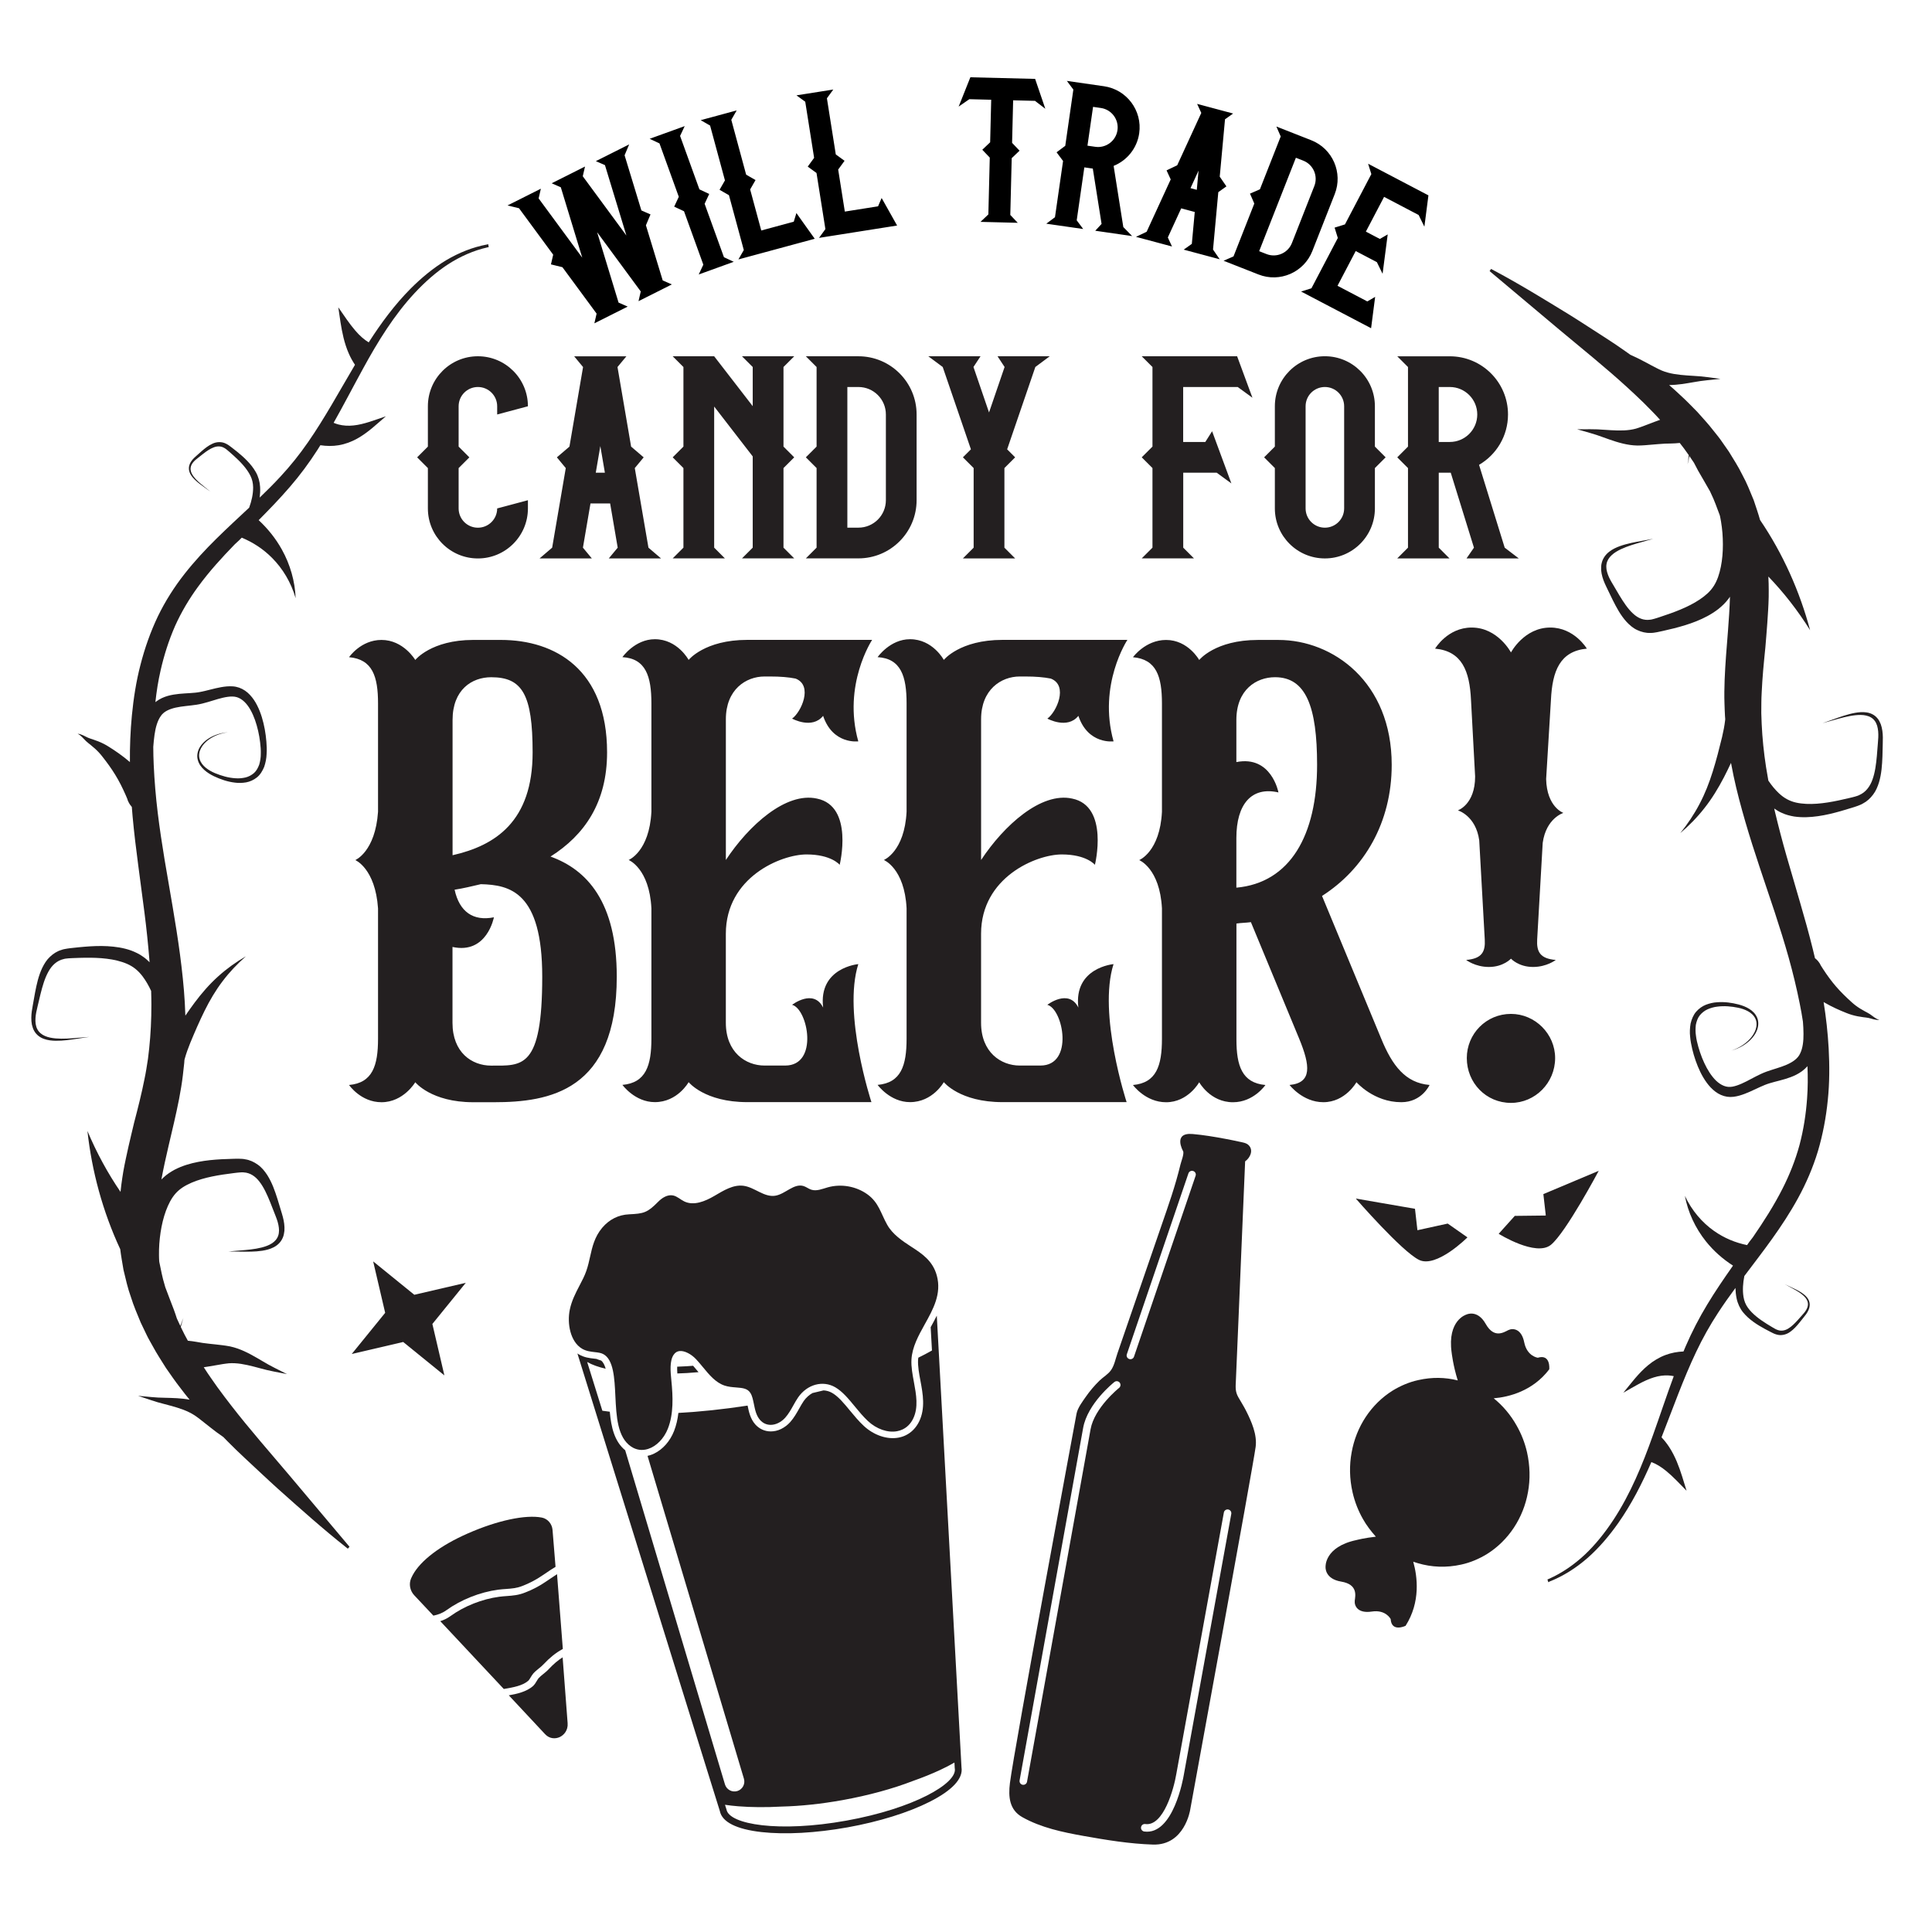
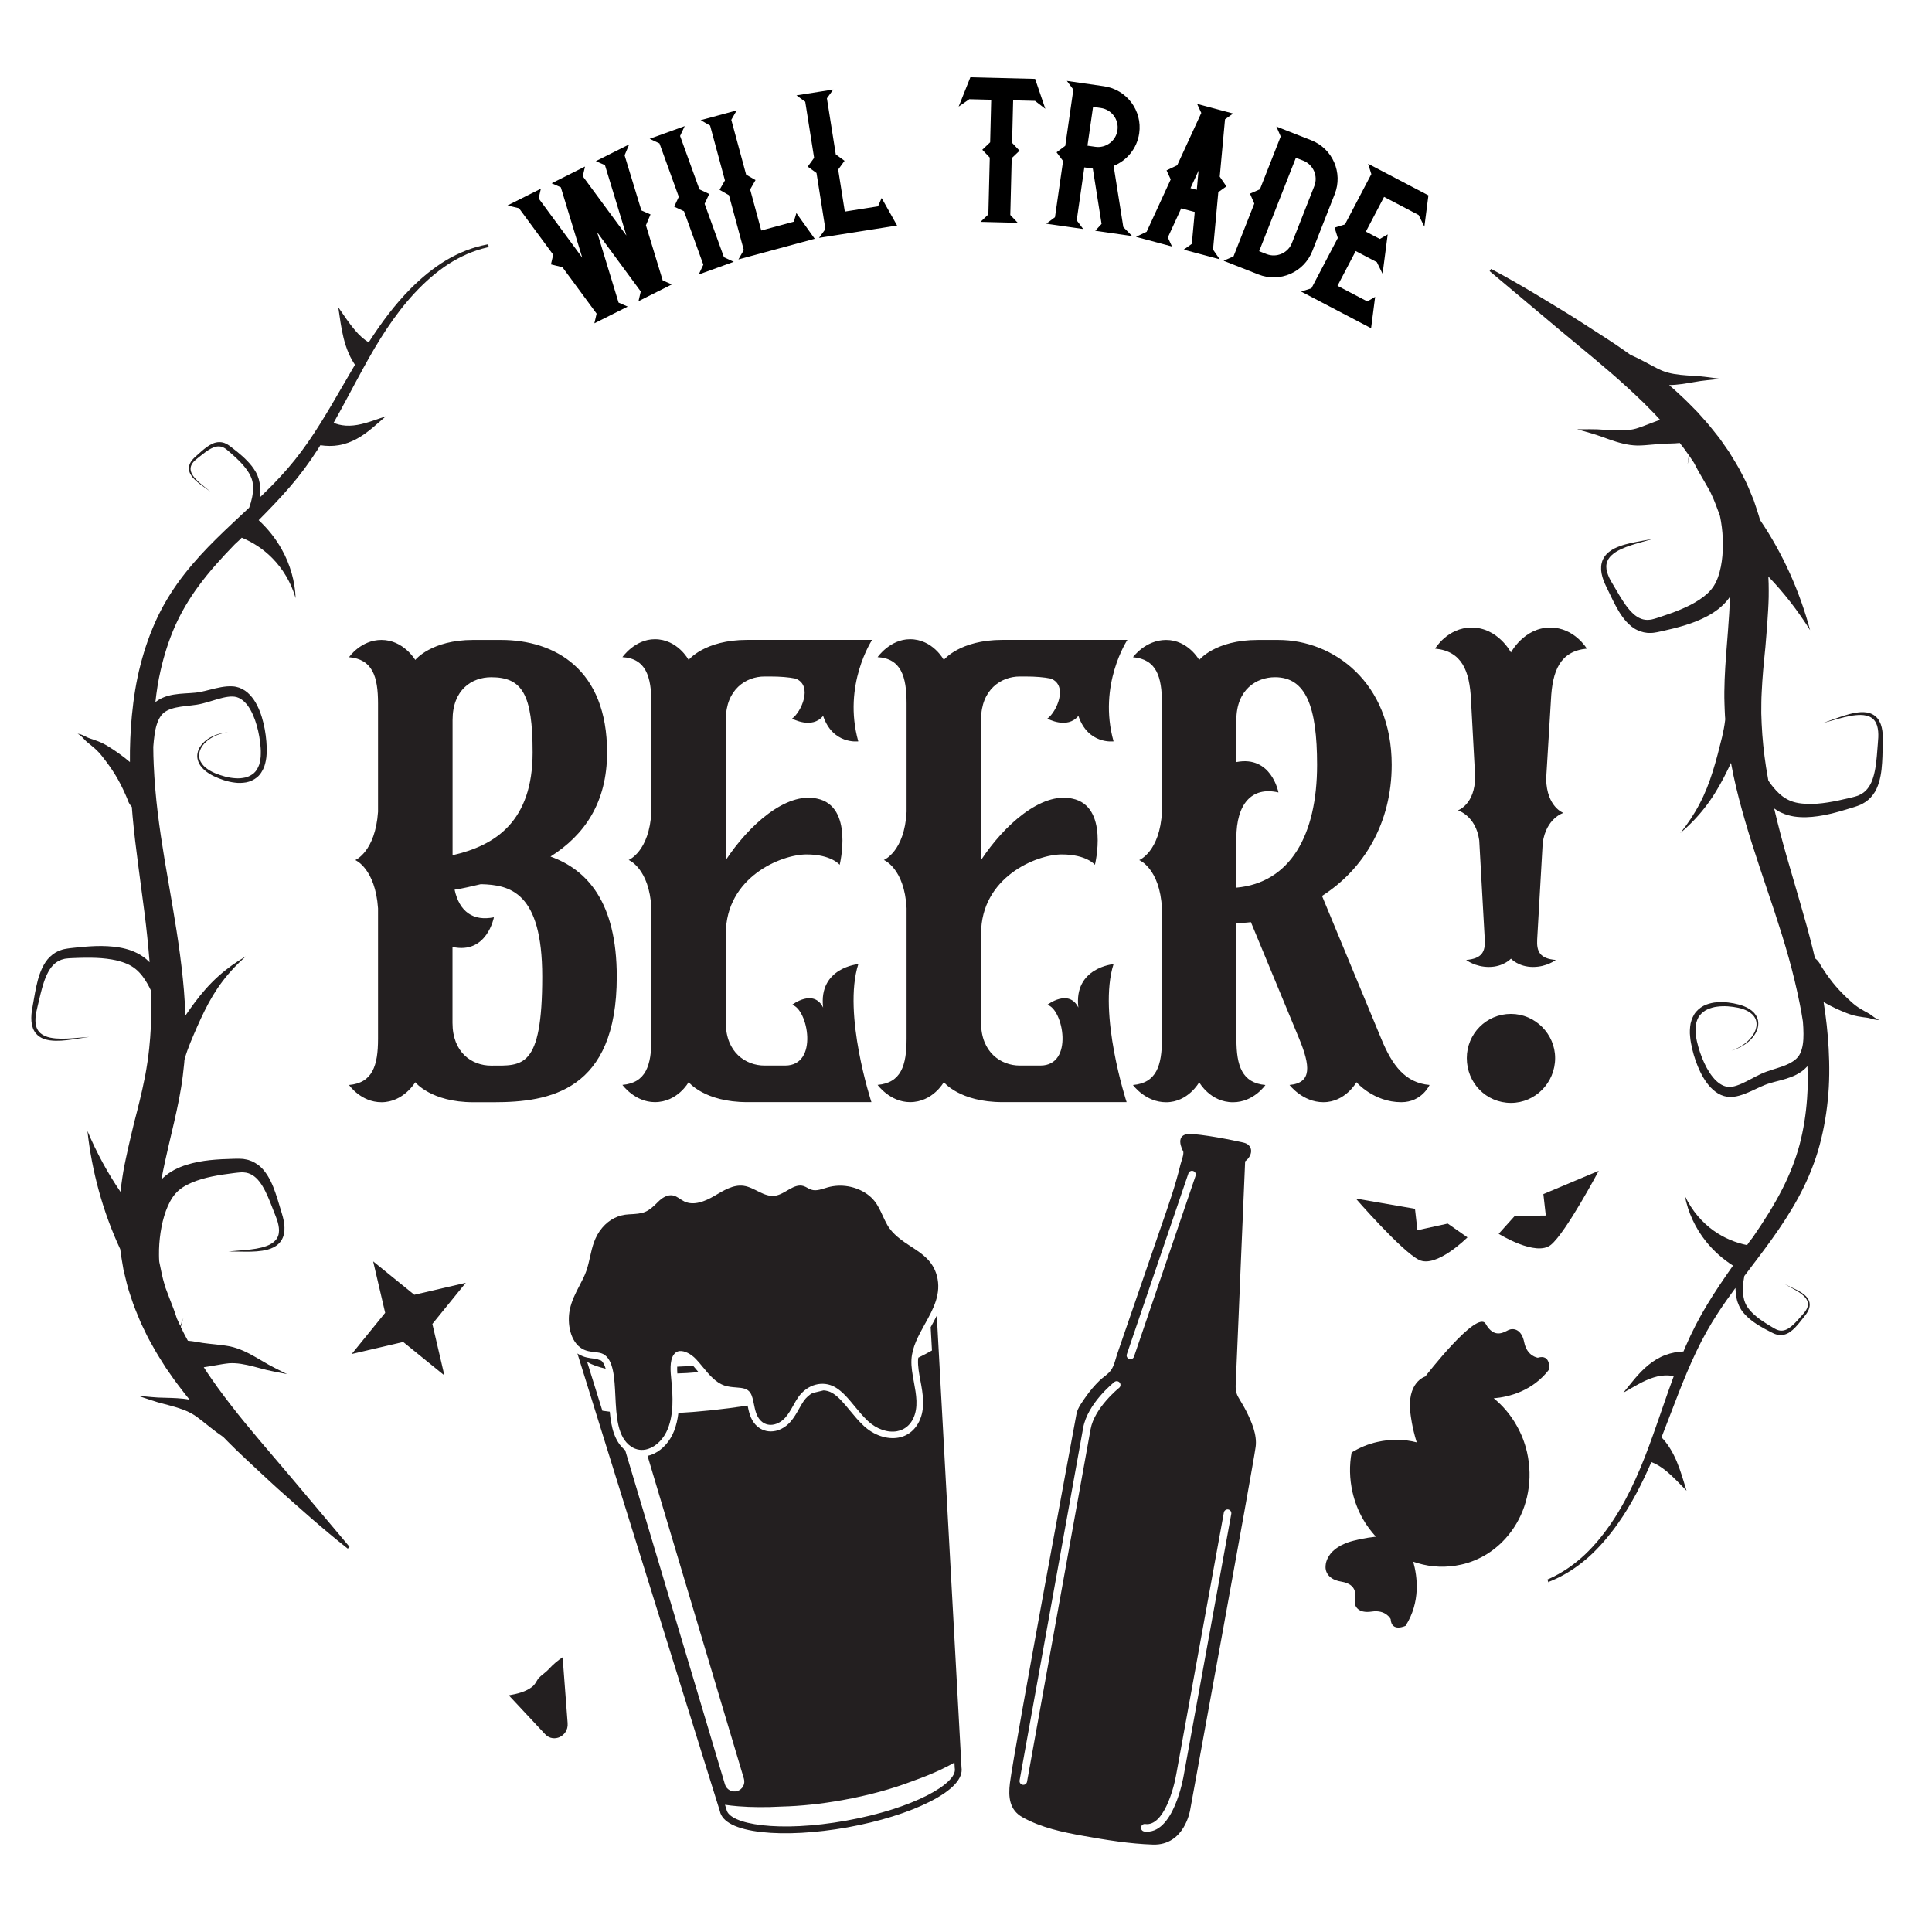
<svg xmlns="http://www.w3.org/2000/svg" version="1.1" id="Layer_1" x="0px" y="0px" viewBox="0 0 864 864" style="enable-background:new 0 0 864 864;" xml:space="preserve">
  <style type="text/css">
	.st0{fill:#231F20;}
</style>
  <g>
    <path class="st0" d="M561.53,647.07c0.74-5.52-1.87-11.37-4.29-16.18c-1.06-2.1-2.34-4.07-3.49-6.11   c-1.42-2.54-1.18-4.48-1.06-7.32c0.84-18.98,1.6-37.96,2.4-56.95c0.58-13.72,1.15-27.43,1.74-41.15c2.19-1.53,3.82-4.87,1.66-7.14   c-1.09-1.16-2.82-1.33-4.29-1.66c-2.1-0.47-4.2-0.88-6.3-1.28c-4.8-0.9-9.64-1.71-14.51-2.14c-9.09-0.8-4.32,7.63-4.32,7.63   c0.61,1.09-0.87,4.76-1.13,5.89c-0.58,2.41-1.22,4.8-1.9,7.18c-1.33,4.63-2.83,9.19-4.4,13.74c-5.17,15-10.33,30-15.5,45   c-2.14,6.24-4.29,12.47-6.44,18.71c-0.82,2.37-1.35,5.25-2.78,7.34c-0.02,0.03-0.04,0.05-0.06,0.08c-1.32,1.91-3.49,3.08-5.13,4.68   c-2.3,2.25-4.4,4.71-6.23,7.36c-1.43,2.06-3.59,4.89-4.07,7.45c0,0.02-27.89,150-29.79,165.19c-0.77,6.2-0.24,12,5.56,15.26   c8.39,4.7,17.94,6.7,27.31,8.38c10.23,1.83,20.67,3.53,31.07,3.87c14.19,0.46,16.66-15.48,16.66-15.48S560.25,656.51,561.53,647.07   z M500.45,620.68c-0.11,0.09-11.01,8.85-12.74,18.48L459.29,796.8c-0.16,0.92-1.04,1.52-1.96,1.36c-0.92-0.16-1.52-1.05-1.36-1.96   l28.42-157.64c1.97-10.9,13.48-20.13,13.97-20.52c0.73-0.58,1.79-0.45,2.37,0.27C501.3,619.04,501.18,620.11,500.45,620.68z    M534.68,525.82l-27.55,80.89c-0.27,0.8-1.09,1.26-1.9,1.11c-0.09-0.01-0.16-0.03-0.25-0.07c-0.88-0.3-1.36-1.25-1.05-2.13   l27.54-80.88c0.3-0.88,1.26-1.36,2.14-1.05C534.51,523.98,534.99,524.94,534.68,525.82z M511.71,819.06l-0.06-0.01   c-0.88-0.16-1.5-0.99-1.37-1.89c0.12-0.92,0.98-1.57,1.9-1.44c8.17,1.13,12.81-15.88,13.9-22.52l21.24-116.79   c0.16-0.92,1.05-1.52,1.96-1.36c0.46,0.09,0.84,0.35,1.08,0.7c0.25,0.35,0.35,0.8,0.28,1.26l-21.24,116.76   C529.22,794.86,524.77,820.85,511.71,819.06z" />
    <path class="st0" d="M302.91,614.22c-0.07-1.03-0.1-2.07-0.07-3.03c1.41-0.05,2.82-0.11,4.22-0.2c0.96-0.06,1.94-0.15,2.9-0.21   c0.7,0.79,1.4,1.62,2.08,2.45c0.11,0.14,0.23,0.27,0.34,0.41c-1.72,0.14-3.46,0.29-5.15,0.39   C306.08,614.08,304.61,614.16,302.91,614.22z M416.2,593.53l0.58,10.41c-1.87,1.08-3.91,2.15-6.1,3.22   c-0.04,0.33-0.1,0.68-0.12,1.01c-0.14,2.83,0.46,6.14,1.07,9.35c1.08,5.79,2.29,12.31-0.6,18.21c-1.37,2.78-3.43,4.91-6,6.14   c-1,0.5-2.1,0.83-3.23,1.05c-5.07,0.94-11.03-1.07-15.53-5.27c-2.28-2.12-4.34-4.61-6.15-6.81c-2.67-3.25-5.2-6.32-8-7.93   c-1.19-0.69-2.5-1.05-3.82-1.12c-1.64,0.4-3.28,0.8-4.96,1.19c-1.5,0.84-2.84,2.04-3.91,3.56c-0.67,0.95-1.3,2.1-1.98,3.3   c-1.11,1.96-2.34,4.19-4.05,6.11c-1.16,1.3-2.58,2.36-4.07,3.1c-1.51,0.74-3.13,1.1-4.67,1.09c-2.66-0.01-5.11-1.13-6.9-3.14   c-2.22-2.52-2.86-5.63-3.43-8.41c-10.95,1.68-21.38,2.77-30.95,3.28c-0.32,2.78-0.93,5.5-1.94,8.1c-1.79,4.55-5.04,8.22-8.9,10.08   c-0.61,0.3-1.23,0.54-1.85,0.73c-0.38,0.13-0.73,0.19-1.11,0.29l43.11,144.4c0.69,2.34-0.65,4.8-2.97,5.5   c-2.34,0.7-4.81-0.64-5.51-2.96l-44.62-149.45c-4.82-3.92-6.28-10.34-6.89-17.23c-1.15-0.14-2.26-0.28-3.32-0.44l-6.79-21.8   c2.24,1.29,5.1,2.27,8.27,3.02c-0.46-1.64-1.11-2.95-2.01-3.65c-0.76-0.22-1.46-0.49-2.14-0.75c-0.37-0.06-0.73-0.08-1.1-0.13   c-1.97-0.22-4.39-0.49-6.82-1.93c-0.2-0.11-0.37-0.24-0.57-0.37l12.42,39.88l45.46,146.09l5.81,18.63   c0.96,4.92,7.41,8.18,18.68,9.44c10.61,1.18,24.25,0.42,38.42-2.11c14.18-2.56,27.22-6.62,36.75-11.44   c10.12-5.11,15.03-10.41,14.23-15.37l-11.05-202.03C418.06,590.15,417.11,591.87,416.2,593.53z M426.96,790.68l0.03,0.17   c1.2,6.69-18.42,17.94-48.51,23.35c-30.08,5.42-52.39,1.73-53.59-4.97l-0.67-2.12c1.87,0.27,3.85,0.51,5.95,0.67   c5.73,0.46,12.25,0.52,19.31,0.13c8.51-0.2,17.85-1.19,27.35-2.9c11.47-2.07,22.35-5.04,31.5-8.58c4.43-1.56,8.49-3.21,12.14-4.91   c2.31-1.08,4.43-2.17,6.36-3.3L426.96,790.68z" />
    <path class="st0" d="M408.36,634.44c2.45-5.02,1.38-10.78,0.35-16.36c-0.63-3.38-1.28-6.87-1.1-10.06   c0.3-5.64,3.19-10.82,5.97-15.83c3.73-6.7,7.58-13.62,5.37-21.74c-1.82-6.7-6.71-9.85-11.43-12.91c-4.02-2.6-8.36-5.55-10.75-9.8   c-2.89-5.13-3.75-9.98-8.93-13.68c-5.04-3.59-11.71-4.74-17.67-3.07c-2.44,0.69-4.99,1.83-7.4,1.03c-1.17-0.38-2.16-1.2-3.34-1.59   c-4.41-1.42-8.26,3.66-12.84,4.32c-4.91,0.71-9.11-3.76-14.02-4.45c-4.69-0.66-9.07,2.17-13.16,4.55   c-4.09,2.39-9.14,4.49-13.41,2.43c-1.72-0.83-3.15-2.29-5.02-2.67c-2.5-0.5-4.93,1.08-6.71,2.89c-4.8,4.88-6.46,5.24-12.95,5.55   c-4.75,0.21-8.86,2.3-11.98,5.98c-3.45,4.07-4.47,8.59-5.44,12.94c-0.46,2.07-0.94,4.23-1.69,6.38c-0.77,2.22-1.88,4.34-3.06,6.59   c-1.73,3.32-3.51,6.74-4.34,10.78c-1.26,6.14,0.23,14.32,5.47,17.42c1.89,1.12,3.88,1.32,5.64,1.53c1.4,0.16,2.73,0.29,3.83,0.87   c4.67,2.44,5.07,10.79,5.45,18.85c0.44,9.03,0.89,18.38,7.06,22.54c2.27,1.52,4.87,1.89,7.52,1.06c3.75-1.17,7.14-4.64,8.9-9.09   c2.59-6.59,2.29-14.27,1.55-21.6c-0.38-3.84-0.85-8.59,0.99-11.38c0.71-1.07,1.61-1.63,2.76-1.73c2.13-0.18,5.07,1.29,7.29,3.64   c1.02,1.08,2,2.27,3.03,3.51c2.81,3.41,5.71,6.95,9.71,8.29c1.71,0.57,3.46,0.71,5.15,0.84c3.18,0.24,5.2,0.49,6.47,2.55   c0.78,1.25,1.13,3.02,1.52,4.89c0.51,2.55,1.04,5.17,2.77,7.13c1.24,1.4,2.87,2.16,4.71,2.17c2.29,0.01,4.73-1.2,6.53-3.21   c1.49-1.67,2.6-3.66,3.67-5.58c0.71-1.28,1.39-2.48,2.14-3.55c4.04-5.79,11-7.67,16.53-4.49c3.25,1.88,5.94,5.14,8.79,8.61   c1.83,2.24,3.76,4.55,5.87,6.53c3.84,3.58,8.84,5.31,13.01,4.53c0.88-0.17,1.72-0.43,2.48-0.8   C405.7,638.27,407.29,636.64,408.36,634.44z" />
-     <path class="st0" d="M222.34,185.36v-3.67c0-4.76-3.85-8.62-8.62-8.62c-4.76,0-8.62,3.85-8.62,8.62v18.04l4.8,4.8l-4.8,4.8v18.04   c0,4.76,3.85,8.62,8.62,8.62c4.76,0,8.62-3.86,8.62-8.62l13.75-3.67v3.67c0,12.35-10.01,22.37-22.37,22.37   c-12.35,0-22.37-10.01-22.37-22.37v-18.04l-4.8-4.8l4.8-4.8v-18.04c0-12.35,10.01-22.37,22.37-22.37   c12.35,0,22.37,10.01,22.37,22.37L222.34,185.36z M289.99,244.92l5.63,4.8h-23.36l3.98-4.8l-3.38-19.77h-8.79l-3.38,19.77l3.98,4.8   h-23.36l5.62-4.8l6.09-35.59l-3.98-4.8l5.62-4.8l6.09-35.59l-3.98-4.8h23.36l-3.98,4.8l6.09,35.59l5.62,4.8l-3.98,4.8   L289.99,244.92z M270.51,211.4l-2.04-11.92l-2.04,11.92H270.51z M350.38,199.72l4.8,4.8l-4.8,4.8v35.59l4.8,4.8h-23.36l4.8-4.8   v-40.8l-17.24-22.31v63.11l4.8,4.8h-23.35l4.8-4.8v-35.59l-4.8-4.8l4.8-4.8v-35.59l-4.8-4.8h18.55l17.24,22.31v-17.51l-4.8-4.8   h23.36l-4.8,4.8L350.38,199.72L350.38,199.72z M409.91,185.35v38.33c0,14.38-11.65,26.03-26.03,26.03h-23.5l4.8-4.8v-35.59   l-4.8-4.8l4.8-4.8v-35.59l-4.8-4.8h23.5C398.25,159.32,409.91,170.98,409.91,185.35z M396.17,185.35c0-6.79-5.5-12.28-12.28-12.28   h-4.95v62.9h4.95c6.79,0,12.28-5.5,12.28-12.28V185.35z M446.1,159.32h23.36l-6.45,4.8l-12.61,36.82l3.58,3.58l-4.8,4.8v35.6   l4.8,4.8h-23.36l4.8-4.8v-35.6l-4.8-4.8l3.58-3.58l-12.61-36.82l-6.45-4.8h23.36l-3.16,4.8l6.96,20.33l6.96-20.33L446.1,159.32z    M558.32,173.07l1.78,4.8l-6.58-4.8h-24.4v24.58h9.9l3.04-4.8l1.77,4.8l2.54,6.87l2.54,6.87l1.77,4.8l-6.57-4.8h-14.96v33.52   l4.8,4.8h-23.36l4.8-4.8v-35.59l-4.8-4.8l4.8-4.8v-35.59l-4.8-4.8h42.66L558.32,173.07z M614.86,199.72l4.8,4.8l-4.8,4.8v18.04   c0,12.35-10.01,22.37-22.37,22.37c-12.35,0-22.37-10.01-22.37-22.37v-18.04l-4.8-4.8l4.8-4.8v-18.04   c0-12.35,10.01-22.37,22.37-22.37c12.35,0,22.37,10.01,22.37,22.37V199.72z M601.11,181.69c0-4.76-3.85-8.62-8.62-8.62   c-4.76,0-8.62,3.85-8.62,8.62v45.67c0,4.76,3.85,8.62,8.62,8.62c4.76,0,8.62-3.86,8.62-8.62V181.69z M672.91,244.92l6.29,4.8   h-23.36l3.32-4.8l-10.38-33.53c-0.14,0-0.28,0.01-0.42,0.01h-4.94v33.52l4.8,4.8h-23.36l4.8-4.8v-35.59l-4.8-4.8l4.8-4.8v-35.59   l-4.8-4.8h23.5c14.38,0,26.03,11.65,26.03,26.03c0,9.61-5.21,18-12.95,22.51L672.91,244.92z M660.64,185.36   c0-6.79-5.5-12.29-12.29-12.29h-4.94v24.58h4.94C655.14,197.65,660.64,192.15,660.64,185.36z" />
    <path class="st0" d="M275.82,436.76c0,51.23-30.24,56.16-54.93,56.16h-9.26c-18.82,0-25.92-8.94-25.92-8.94s-5.24,8.94-15.11,8.94   c-9.26,0-14.5-7.71-14.5-7.71c10.49-0.93,12.96-8.64,12.96-20.67v-58.31c-1.23-17.9-10.17-21.6-10.17-21.6s8.94-3.7,10.17-21.6   v-48.46c0-12.03-2.47-19.75-12.96-20.67c0,0,5.24-7.72,14.5-7.72c9.87,0,15.11,8.96,15.11,8.96s7.09-8.96,25.92-8.96h12.34   c24.37,0,47.52,13.26,47.52,50.29c0,22.52-10.17,37.03-25.3,46.59C262.56,388.94,275.82,403.43,275.82,436.76z M202.39,382.46   c19.13-4.32,35.8-15.11,35.8-45.97c0-25.92-4.62-33.63-18.52-33.63c-8.64,0-17.28,5.55-17.28,19.13V382.46z M242.49,436.76   c0-37.95-14.5-41.03-27.46-41.35c-4,0.93-7.71,1.85-11.73,2.47c2.15,9.87,8.32,14.19,17.58,12.34c0,0-3.09,16.66-18.52,13.26v29.62   v4.32c0,13.26,8.64,19.13,17.28,19.13C233.55,476.56,242.49,478.11,242.49,436.76z M390,286.19c0,0-13.26,20.05-6.17,45.35   c0,0-11.41,1.53-15.73-11.41c-4.94,6.17-13.88,1.23-13.88,1.23c4-2.77,9.56-14.81,1.55-17.9c-3.09-0.62-6.79-0.93-11.41-0.93   c-0.92,0-1.53,0-2.47,0c-8.32,0-17.28,5.85-17.28,19.13v62.93c10.17-15.43,26.84-30.54,40.73-27.46   c16.66,3.39,10.17,29.62,10.17,29.62s-3.7-4.64-14.81-4.64c-11.41,0-36.1,10.19-36.1,35.48v39.8c0,13.26,8.94,19.13,17.28,19.13   c0.92,0,1.53,0,2.47,0c4.62,0,6.79,0,6.79,0c15.11,0,10.17-25.3,3.09-27.16c0,0,9.56-7.41,13.88,1.23   c-2.15-17.9,15.73-19.43,15.73-19.43c-7.09,22.22,5.87,61.72,5.87,61.72h-47.82h-7.71c-19.13,0-26.22-8.94-26.22-8.94   s-4.94,8.94-15.11,8.94c-8.94,0-14.5-7.71-14.5-7.71c10.49-0.93,12.96-8.64,12.96-20.67v-58.31c-0.92-17.9-10.17-21.6-10.17-21.6   s9.26-3.7,10.17-21.6v-48.44c0-12.03-2.47-20.05-12.96-20.67c0,0,5.55-8.02,14.5-8.02c10.17,0,15.11,9.26,15.11,9.26   s7.09-8.96,26.22-8.96h7.71H390z M504.16,286.19c0,0-13.26,20.05-6.17,45.35c0,0-11.41,1.53-15.73-11.41   c-4.94,6.17-13.88,1.23-13.88,1.23c4-2.77,9.56-14.81,1.53-17.9c-3.09-0.62-6.79-0.93-11.41-0.93c-0.93,0-1.53,0-2.47,0   c-8.32,0-17.28,5.85-17.28,19.13v62.93c10.17-15.43,26.84-30.54,40.73-27.46c16.66,3.39,10.17,29.62,10.17,29.62   s-3.7-4.64-14.81-4.64c-11.41,0-36.1,10.19-36.1,35.48v39.8c0,13.26,8.94,19.13,17.28,19.13c0.93,0,1.53,0,2.47,0   c4.62,0,6.79,0,6.79,0c15.11,0,10.19-25.3,3.09-27.16c0,0,9.56-7.41,13.88,1.23c-2.17-17.9,15.73-19.43,15.73-19.43   c-7.09,22.22,5.85,61.72,5.85,61.72h-47.82h-7.71c-19.13,0-26.22-8.94-26.22-8.94s-4.94,8.94-15.11,8.94   c-8.94,0-14.5-7.71-14.5-7.71c10.49-0.93,12.96-8.64,12.96-20.67v-58.31c-0.92-17.9-10.17-21.6-10.17-21.6s9.26-3.7,10.17-21.6   v-48.44c0-12.03-2.47-20.05-12.96-20.67c0,0,5.55-8.02,14.5-8.02c10.19,0,15.11,9.26,15.11,9.26s7.09-8.96,26.22-8.96h7.71H504.16z    M639.3,485.2c0,0-3.39,7.71-12.64,7.71c-12.34,0-20.05-8.94-20.05-8.94s-4.94,8.94-14.81,8.94c-9.26,0-15.11-7.71-15.11-7.71   c10.17-0.93,9.26-8.64,4.32-20.67l-21.6-52.14c-2.15,0.3-4.32,0.3-6.47,0.62v51.84c0,11.73,2.47,19.43,12.96,20.37   c0,0-5.24,7.71-14.5,7.71c-10.19,0-15.11-8.94-15.11-8.94s-4.94,8.94-14.81,8.94c-9.26,0-14.81-7.71-14.81-7.71   c10.49-0.93,12.96-8.64,12.96-20.67v-58.31c-0.93-17.9-10.17-21.6-10.17-21.6s9.26-3.7,10.17-21.6v-48.46   c0-12.03-2.47-19.75-12.96-20.67c0,0,5.55-7.72,14.81-7.72c9.87,0,14.81,8.96,14.81,8.96s7.09-8.96,26.22-8.96h9.26   c24.37,0,50.61,18.82,50.61,55.85c0,25.92-12.34,46.59-31.16,58.63l26.49,63.87C622.64,476.56,628.51,484.28,639.3,485.2z    M589.01,342.03c0-25.92-4.94-39.18-18.82-39.18c-8.32,0-17.28,5.55-17.28,19.13v18.82c15.73-3.09,18.82,13.58,18.82,13.58   c-12.03-2.77-18.82,5.24-18.82,20.37v22.22C576.98,394.79,589.01,373.51,589.01,342.03z M691.44,348.39   c0.3,12.58,7.72,15.15,7.72,15.15s-7.72,2.29-9.26,13.43l-2.47,43.17c-0.3,5.42,1.23,8.58,8.32,9.15c0,0-4,3.14-10.17,3.14   c-6.49,0-9.87-3.71-9.87-3.71s-3.39,3.71-9.87,3.71c-6.17,0-10.17-3.14-10.17-3.14c7.09-0.57,8.64-3.71,8.32-9.15l-2.47-44.31   c-1.53-11.14-9.56-13.43-9.56-13.43s7.72-2.57,7.72-15.15l-1.85-34.31c-0.62-12.86-4-21.73-16.05-22.87c0,0,5.55-9.43,16.35-9.43   c11.73,0,17.58,11.14,17.58,11.14s5.85-11.14,17.58-11.14c10.79,0,16.35,9.43,16.35,9.43c-12.03,1.14-15.43,10-16.05,22.87   L691.44,348.39z M695.46,473.17c0,11.11-8.94,20.05-19.75,20.05c-11.11,0-19.75-8.94-19.75-20.05c0-10.79,8.64-19.75,19.75-19.75   C686.5,453.42,695.46,462.36,695.46,473.17z" />
    <g>
      <path class="st0" d="M245.47,746.37c2.02-2.16,4.09-3.91,6.14-5.21l2.23,29.4c0.29,3.31-1.75,5.47-3.61,6.3    c-1.81,0.8-4.47,0.85-6.5-1.37l-16.19-17.33c3.61-0.63,7.79-1.56,10.74-4.07c0.79-0.72,1.3-1.56,1.74-2.32    c0.29-0.48,0.55-0.92,0.82-1.25c0.63-0.69,1.36-1.28,2.14-1.91C243.83,747.93,244.69,747.23,245.47,746.37z" />
-       <path class="st0" d="M242.33,678.67c2.59,0.51,4.57,2.82,4.77,5.56l1.34,16.46c-1.46,0.85-2.74,1.74-4,2.59    c-0.66,0.45-1.3,0.88-1.96,1.31l-0.05,0.03c-2.62,1.82-5.74,3.45-8.79,4.61c-2.52,1.01-4.71,1.17-7.26,1.36    c-1.14,0.08-2.32,0.16-3.6,0.33c-8.16,1.09-16.62,4.46-23.22,9.22c-1.88,1.36-3.77,1.95-5.4,2.3c-0.12,0.03-0.24,0.05-0.35,0.08    l-8.59-9.14c-1.89-2.04-2.44-4.99-1.39-7.49c0.2-0.49,0.44-0.97,0.71-1.47c3.56-6.59,12.44-13.31,24.71-18.68    C222.39,679.96,235.07,677.25,242.33,678.67z" />
-       <path class="st0" d="M248.82,704.18c0.1-0.06,0.2-0.12,0.29-0.2l0.01,0.12l2.58,33.32c-0.12,0.06-0.23,0.12-0.34,0.19    c-2.78,1.51-5.54,3.74-8.22,6.6c-0.63,0.69-1.36,1.3-2.15,1.92c-0.84,0.68-1.71,1.38-2.53,2.3c-0.47,0.57-0.83,1.17-1.16,1.71    c-0.38,0.64-0.71,1.2-1.12,1.56c-2.57,2.18-6.69,2.9-10.32,3.52c-0.2,0.03-0.39,0.08-0.56,0.1l-28.31-30.22l-0.1-0.1    c1.43-0.46,2.99-1.15,4.56-2.28c6.19-4.47,14.14-7.62,21.79-8.64c1.19-0.16,2.31-0.24,3.4-0.32c2.71-0.2,5.25-0.38,8.2-1.58    c3.24-1.22,6.58-2.99,9.42-4.96c0.68-0.44,1.34-0.88,1.99-1.34C247.06,705.33,247.92,704.75,248.82,704.18z" />
    </g>
-     <path class="st0" d="M664.41,592.05c3.75,6.65,8.03,3.81,10.09,2.79c2.06-1.02,5.96-0.69,7.16,5.56c1.29,6.2,6.05,6.78,6.05,6.78   c5.87-1.78,5.12,5.19,5.12,5.19c-7.34,9.68-17.95,12.38-24.84,12.96c4.04,3.26,7.56,7.38,10.27,12.22   c2.06,3.62,3.64,7.58,4.63,11.9c1.36,6.05,1.48,12.13,0.43,17.85c-2.04,11.52-8.69,21.65-18.36,27.69   c-3.47,2.12-7.37,3.81-11.5,4.7c-6.63,1.48-13.26,1.21-19.43-0.64c-0.71-0.19-1.31-0.43-2.02-0.64c1.85,6.6,3.36,17.96-3.42,28.65   c0,0-6.3,3.09-6.68-3c0,0-2.13-4.34-8.46-3.36c-6.24,0.94-7.84-2.51-7.6-4.86c0.28-2.25,1.49-7.28-6.06-8.54   c-7.55-1.25-6.99-6.62-6.99-6.62s-0.58-8.89,13.76-11.95c0,0,3.72-0.98,8.73-1.52c-2.18-2.45-4.19-5.07-5.78-7.9   c-2.06-3.62-3.64-7.58-4.63-11.9c-1.4-6.15-1.48-12.13-0.43-17.85c2.04-11.52,8.69-21.65,18.36-27.69c3.47-2.12,7.37-3.81,11.5-4.7   c6.05-1.36,11.97-1.28,17.61,0.17c-2.09-6.6-2.74-12.47-2.74-12.47c-2.01-14.53,6.57-16.98,6.57-16.98S660.67,585.41,664.41,592.05   z" />
+     <path class="st0" d="M664.41,592.05c3.75,6.65,8.03,3.81,10.09,2.79c2.06-1.02,5.96-0.69,7.16,5.56c1.29,6.2,6.05,6.78,6.05,6.78   c5.87-1.78,5.12,5.19,5.12,5.19c-7.34,9.68-17.95,12.38-24.84,12.96c4.04,3.26,7.56,7.38,10.27,12.22   c2.06,3.62,3.64,7.58,4.63,11.9c1.36,6.05,1.48,12.13,0.43,17.85c-2.04,11.52-8.69,21.65-18.36,27.69   c-3.47,2.12-7.37,3.81-11.5,4.7c-6.63,1.48-13.26,1.21-19.43-0.64c-0.71-0.19-1.31-0.43-2.02-0.64c1.85,6.6,3.36,17.96-3.42,28.65   c0,0-6.3,3.09-6.68-3c0,0-2.13-4.34-8.46-3.36c-6.24,0.94-7.84-2.51-7.6-4.86c0.28-2.25,1.49-7.28-6.06-8.54   c-7.55-1.25-6.99-6.62-6.99-6.62s-0.58-8.89,13.76-11.95c0,0,3.72-0.98,8.73-1.52c-2.18-2.45-4.19-5.07-5.78-7.9   c-2.06-3.62-3.64-7.58-4.63-11.9c-1.4-6.15-1.48-12.13-0.43-17.85c3.47-2.12,7.37-3.81,11.5-4.7   c6.05-1.36,11.97-1.28,17.61,0.17c-2.09-6.6-2.74-12.47-2.74-12.47c-2.01-14.53,6.57-16.98,6.57-16.98S660.67,585.41,664.41,592.05   z" />
    <path class="st0" d="M656.25,553.36c0,0-13.87,13.9-21.65,10.07c-7.77-3.83-28.28-27.43-28.28-27.43l26.47,4.58l1.09,9.58   l13.55-2.97L656.25,553.36z M670.22,551.76c0,0,16.65,10.41,23.36,4.93c6.71-5.48,21.38-33.1,21.38-33.1l-24.76,10.42l1.09,9.58   l-13.87,0.16L670.22,551.76z" />
    <path class="st0" d="M217.77,109.34c-6.37,1.18-12.55,3.66-18.29,7.06c-5.72,3.44-10.98,7.81-15.82,12.65   c-7.11,7.14-13.23,15.42-18.77,24.06c-2.05-1.22-4.09-3.04-5.99-5.26c-2.67-3.09-5.1-6.82-7.61-10.42   c0.68,4.49,1.2,8.99,2.35,13.66c0.58,2.33,1.32,4.7,2.36,7.06c0.74,1.69,1.66,3.37,2.75,4.99c-6.98,11.8-13.49,23.79-20.99,34.6   c-3.81,5.5-7.87,10.58-12.32,15.37c-2.98,3.23-6.11,6.34-9.3,9.41c0.19-1.55,0.27-3.14,0.18-4.76c-0.12-2.29-0.82-4.76-1.94-6.68   c-1.11-1.94-2.46-3.58-3.89-5.05c-1.43-1.48-2.94-2.79-4.48-4.04c-0.77-0.63-1.54-1.23-2.32-1.82c-0.4-0.3-0.75-0.59-1.18-0.89   c-0.45-0.29-0.87-0.62-1.37-0.83c-1.92-1.03-4.27-0.91-6.09-0.04c-1.87,0.83-3.43,2.11-4.92,3.39l-2.19,1.95   c-0.71,0.63-1.51,1.33-2.14,2.17c-0.64,0.83-1.18,1.85-1.31,3.02c-0.13,1.17,0.22,2.32,0.75,3.24c1.09,1.84,2.65,3.11,4.18,4.31   c1.55,1.19,3.16,2.25,4.72,3.4c-1.5-1.25-3.06-2.41-4.54-3.68c-1.46-1.27-2.92-2.65-3.82-4.39c-0.44-0.86-0.67-1.83-0.51-2.75   c0.14-0.92,0.62-1.75,1.23-2.45c0.61-0.72,1.32-1.28,2.1-1.89l2.28-1.8c1.51-1.16,3.07-2.27,4.71-2.87   c1.63-0.63,3.32-0.58,4.77,0.3c0.37,0.17,0.71,0.48,1.05,0.73c0.35,0.27,0.74,0.62,1.1,0.93c0.74,0.64,1.47,1.27,2.18,1.93   c1.43,1.3,2.82,2.65,4.07,4.1c1.25,1.45,2.38,3,3.2,4.65c0.83,1.67,1.21,3.34,1.24,5.23c0.02,3.03-0.69,6.15-1.77,9.09   c0,0-0.01,0.01-0.01,0.01c-9.68,9.11-19.93,18.2-28.91,29.65c-4.48,5.7-8.57,12.07-11.91,18.96c-3.29,6.9-5.86,14.19-7.77,21.64   c-1.95,7.45-3.11,15.06-3.85,22.65c-0.67,6.97-0.95,13.95-0.88,20.87c-1.63-1.39-3.31-2.7-4.99-3.89   c-1.43-1.02-2.88-1.97-4.34-2.89c-1.54-1-3.16-1.81-4.76-2.45c-0.8-0.32-1.6-0.61-2.39-0.87l-1.19-0.39   c-0.37-0.11-0.7-0.23-1.07-0.4c-1.44-0.62-2.99-1.7-4.66-1.76c1.53,0.67,2.51,2.09,3.8,3.31c0.31,0.31,0.69,0.63,1.05,0.9   l0.99,0.79c0.65,0.53,1.29,1.06,1.9,1.61c1.22,1.1,2.31,2.26,3.29,3.53c1.06,1.34,2.09,2.7,3.07,4.07   c1.97,2.76,3.69,5.56,5.19,8.51c0.75,1.48,1.47,2.99,2.14,4.52l0.5,1.16l0.24,0.58l0.12,0.29c0.03,0.09-0.01,0.06,0.02,0.13   c0.05,0.21,0.22,0.72,0.7,1.59c0.25,0.43,0.58,0.97,1.13,1.59c0.03,0.04,0.08,0.08,0.11,0.12c0.11,1.39,0.21,2.78,0.34,4.16   c0.67,7.38,1.57,14.72,2.52,21.88l2.8,21.28c0.9,7.02,1.62,13.98,2.18,20.83c0.03,0.44,0.06,0.88,0.1,1.32   c-0.91-0.92-1.88-1.79-2.99-2.53c-1.66-1.21-3.44-2.01-5.21-2.7c-3.55-1.26-7.11-1.75-10.6-1.95c-3.49-0.19-6.93-0.03-10.32,0.25   c-1.7,0.13-3.38,0.32-5.06,0.5c-0.85,0.1-1.63,0.16-2.54,0.31c-0.93,0.18-1.86,0.27-2.77,0.64c-1.84,0.53-3.59,1.65-5.04,3.03   c-1.49,1.37-2.57,3.14-3.44,4.91c-1.72,3.6-2.52,7.39-3.24,11.09l-0.99,5.54c-0.33,1.78-0.69,3.8-0.69,5.78   c-0.02,1,0.08,2.02,0.26,3.03c0.25,1,0.53,2.01,1.08,2.89c1.03,1.81,2.73,2.95,4.4,3.52c1.69,0.61,3.42,0.76,5.12,0.81   c1.7,0.03,3.39-0.09,5.06-0.28c3.35-0.37,6.64-1.01,9.97-1.44c-3.34,0.2-6.68,0.6-10.02,0.74c-1.67,0.07-3.33,0.07-4.98-0.07   c-1.64-0.16-3.28-0.43-4.75-1.08c-1.48-0.62-2.77-1.67-3.48-3.11c-0.39-0.7-0.56-1.53-0.72-2.34c-0.1-0.84-0.14-1.7-0.07-2.58   c0.11-1.78,0.5-3.44,0.95-5.3l1.29-5.42c0.89-3.56,1.89-7.08,3.52-10c1.59-2.94,3.92-5,6.76-5.64c0.68-0.24,1.44-0.24,2.16-0.34   c0.75-0.08,1.65-0.08,2.46-0.13c1.66-0.06,3.32-0.13,4.97-0.14c3.29-0.04,6.57,0.04,9.76,0.44c3.18,0.39,6.3,1.09,9.09,2.3   c2.82,1.23,4.98,3.01,6.93,5.57c1.47,1.96,2.74,4.17,3.83,6.53c0.06,2.06,0.11,4.11,0.11,6.14c0.01,6.64-0.31,13.15-0.97,19.47   l-0.55,4.71c-0.22,1.55-0.49,3.08-0.73,4.62c-0.48,3.07-1.2,6.12-1.85,9.29c-0.72,3.18-1.48,6.39-2.34,9.72l-1.3,5.04l-1.24,5.2   c-0.83,3.54-1.68,7.13-2.46,10.89l-0.58,2.81l-0.54,2.89c-0.34,1.91-0.6,3.93-0.88,5.91c-0.13,1.05-0.24,2.12-0.36,3.18   c-5.68-8.31-10.67-17.45-14.8-27.25c1.96,17.89,6.79,35.95,14.67,52.87c0.37,3.12,0.95,6.18,1.46,9.25   c0.99,4.11,1.89,8.26,3.31,12.13c1.22,3.99,2.85,7.67,4.38,11.41l2.57,5.37c0.84,1.81,1.85,3.44,2.78,5.15   c1.84,3.44,3.94,6.58,5.94,9.8c2.13,3.07,4.25,6.15,6.5,9.02c1.33,1.78,2.69,3.5,4.08,5.18c-3.81-0.72-7.49-0.76-11.1-0.86   c-3.99-0.01-7.92-0.54-11.94-0.87c3.83,1.24,7.7,2.7,11.64,3.65c3.9,1.03,7.79,2.02,11.18,3.69c0.85,0.41,1.65,0.88,2.43,1.37   l1.13,0.79l1.2,0.9c1.6,1.22,3.2,2.52,4.87,3.84c0.83,0.66,1.68,1.32,2.56,1.97c0.92,0.68,1.82,1.3,2.66,1.89   c0.15,0.11,0.3,0.21,0.45,0.32c0.67,0.68,1.35,1.37,2.02,2.06c2.43,2.45,4.9,4.87,7.41,7.19l7.45,6.95   c2.49,2.29,4.93,4.63,7.46,6.88c10.1,9.01,20.18,18.04,30.83,26.45l0.5,0.4l0.77-0.84l-0.41-0.49l-26.35-31.3   c-8.8-10.42-17.81-20.62-26.16-31.4c-2.12-2.67-4.12-5.44-6.16-8.18c-1.96-2.81-3.97-5.57-5.81-8.47c-0.1-0.15-0.19-0.3-0.29-0.45   c0.9-0.13,1.79-0.27,2.66-0.42c2.02-0.34,3.96-0.71,5.86-1l1.42-0.2l1.3-0.15c0.86-0.05,1.75-0.08,2.66-0.02   c3.64,0.18,7.51,1.23,11.42,2.28c3.92,1.13,7.98,1.77,11.9,2.58c-3.68-1.9-7.34-3.58-10.86-5.74c-3.56-2.08-7.18-4.29-11.39-5.75   c-1.05-0.37-2.14-0.66-3.26-0.91l-1.69-0.29l-1.57-0.22c-2.08-0.27-4.12-0.46-6.09-0.68c-0.98-0.11-1.95-0.23-2.89-0.36l-2.82-0.48   c-1.15-0.19-2.4-0.39-3.76-0.5c-1.01-1.83-2-3.67-2.88-5.57c-0.1-0.2-0.19-0.4-0.29-0.6c0.81-2.69,1.09-3.64,1.14-3.89   c0.05-0.28-1.16,3.43-1.2,3.42c-0.04-0.02,0.93-3.28,0.87-3.17c-0.05,0.08-0.56,1.77-1,3.22c-0.54-1.11-1.06-2.23-1.56-3.36   c-0.43-1.35-0.87-2.67-1.34-3.93c-1.34-3.61-2.7-6.9-3.84-10.07c-0.09-0.34-0.2-0.67-0.28-1c-1.05-3.32-1.64-6.77-2.37-10.18   c-0.01-0.12-0.03-0.23-0.05-0.35c-0.01-0.1-0.02-0.21-0.03-0.31c-0.03-0.83-0.09-1.65-0.08-2.49c-0.04-1.67,0.04-3.38,0.14-5.07   c0.5-6.76,1.97-13.66,4.88-19.04c1.5-2.71,3.16-4.6,5.64-6.23c2.46-1.58,5.37-2.76,8.4-3.66c3.04-0.9,6.24-1.52,9.48-2.02   c1.62-0.25,3.26-0.46,4.91-0.67l1.24-0.15c0.4-0.04,0.88-0.12,1.19-0.12c0.69-0.02,1.4-0.14,2.06-0.03   c2.7,0.15,5.08,1.62,7.01,4.17c1.95,2.52,3.42,5.8,4.78,9.16l2.02,5.15l0.51,1.3l0.45,1.22c0.28,0.82,0.53,1.65,0.69,2.48   c0.18,0.83,0.26,1.65,0.28,2.47c-0.04,0.79-0.09,1.6-0.36,2.31c-0.47,1.45-1.53,2.65-2.88,3.49c-1.33,0.87-2.9,1.4-4.49,1.82   c-1.6,0.41-3.24,0.68-4.89,0.88c-3.31,0.41-6.67,0.55-10.01,0.9c3.35-0.02,6.7,0.16,10.07,0.08c1.69-0.04,3.38-0.15,5.07-0.41   c1.69-0.28,3.41-0.67,5.05-1.52c1.63-0.81,3.24-2.23,4.09-4.25c0.46-0.99,0.63-2.08,0.76-3.14c0.06-1.06,0.04-2.12-0.1-3.14   c-0.12-1.02-0.34-2.01-0.58-2.97l-0.4-1.43l-0.4-1.33l-1.63-5.37c-1.15-3.59-2.4-7.29-4.59-10.73c-1.11-1.69-2.44-3.36-4.17-4.58   c-1.69-1.23-3.67-2.14-5.65-2.42c-1-0.25-1.96-0.21-2.95-0.26c-0.96-0.02-1.71,0.03-2.58,0.04c-1.69,0.05-3.39,0.1-5.1,0.19   c-3.42,0.19-6.88,0.5-10.38,1.18c-3.5,0.68-7.05,1.68-10.56,3.49c-1.74,0.96-3.49,2.05-5.08,3.57c-0.3,0.27-0.57,0.55-0.85,0.82   c0.93-5.05,2.05-10.08,3.23-15.12c1.62-6.9,3.3-13.82,4.68-20.87c0.66-3.53,1.29-7.09,1.7-10.68c0.2-1.8,0.43-3.59,0.6-5.39   l0.1-1.41c0.05-0.18,0.09-0.37,0.14-0.55c0.64-2.32,1.5-4.69,2.46-7.07c2.01-4.85,4.12-9.74,6.42-14.38c2.31-4.66,4.9-9.07,8-13.15   c3.08-4.09,6.61-7.81,10.45-11.18c-4.33,2.49-8.5,5.46-12.37,8.95c-3.88,3.47-7.42,7.55-10.61,11.83   c-1.41,1.89-2.76,3.81-4.08,5.74c-0.06-1.96-0.14-3.92-0.26-5.88c-0.41-7.2-1.21-14.36-2.14-21.47   c-1.88-14.23-4.54-28.27-6.88-42.33c-1.16-7.04-2.23-14.07-3.09-21.14c-0.85-7.07-1.46-14.16-1.78-21.27   c-0.13-2.71-0.19-5.41-0.2-8.12c0.14-1.84,0.31-3.64,0.56-5.38c0.46-3.27,1.31-6.3,2.78-8.36c1.34-2.06,3.83-3.15,6.69-3.8   c2.87-0.65,6.01-0.79,9.36-1.3c3.46-0.54,6.54-1.71,9.55-2.55c1.5-0.42,2.97-0.79,4.41-0.98c0.71-0.09,1.44-0.15,2.1-0.13   c0.65,0,1.28,0.12,1.89,0.28c2.46,0.72,4.61,2.94,6.15,5.74c1.57,2.79,2.65,6.05,3.41,9.38c0.38,1.67,0.68,3.38,0.88,5.09   c0.2,1.71,0.36,3.46,0.3,5.11c0.02,1.68-0.26,3.29-0.69,4.82c-0.54,1.45-1.25,2.83-2.35,3.8c-1.1,0.95-2.41,1.65-3.86,2   c-1.45,0.31-2.97,0.47-4.51,0.33c-3.07-0.18-6.16-1.08-9.09-2.29c-1.45-0.62-2.86-1.39-4.1-2.4c-1.23-1-2.29-2.3-2.75-3.88   c-0.5-1.57-0.18-3.34,0.58-4.81c0.77-1.48,1.94-2.71,3.22-3.7c2.61-1.97,5.73-3.08,8.89-3.48c-3.18,0.25-6.36,1.19-9.13,3.07   c-1.37,0.96-2.64,2.16-3.55,3.73c-0.89,1.54-1.37,3.58-0.86,5.47c0.46,1.89,1.63,3.42,2.92,4.57c1.31,1.17,2.77,2.06,4.27,2.79   c3,1.42,6.14,2.51,9.45,2.89c1.64,0.24,3.34,0.16,5.03-0.12c1.69-0.32,3.36-1.06,4.82-2.23c1.48-1.19,2.5-2.94,3.24-4.73   c0.62-1.85,1.01-3.78,1.07-5.67c0.14-1.93,0.05-3.75-0.1-5.61c-0.15-1.84-0.39-3.68-0.72-5.5c-0.68-3.63-1.68-7.25-3.39-10.64   c-0.85-1.69-1.9-3.32-3.24-4.73c-1.31-1.43-2.98-2.58-4.82-3.24c-0.92-0.31-1.87-0.52-2.82-0.58c-0.93-0.07-1.8-0.04-2.68,0.02   c-1.74,0.15-3.4,0.47-5.01,0.84c-3.21,0.74-6.25,1.69-9.15,1.97c-2.99,0.31-6.26,0.28-9.68,0.86c-1.71,0.29-3.48,0.74-5.25,1.57   c-0.88,0.4-1.75,0.95-2.59,1.57c-0.1,0.08-0.2,0.17-0.29,0.26c0.52-4.79,1.25-9.54,2.33-14.2c1.55-6.85,3.69-13.53,6.46-19.86   c2.83-6.3,6.34-12.19,10.35-17.66c4.96-6.79,10.57-12.93,16.37-18.9c0.64-0.58,1.29-1.16,1.93-1.78c0.4-0.38,0.79-0.78,1.18-1.19   c4.91,2.03,9.6,5.03,13.64,9.13c4.63,4.67,8.39,10.81,10.46,17.93c-0.26-7.46-2.43-15.1-6.21-21.84   c-2.72-4.88-6.25-9.27-10.32-13.05c0.04-0.04,0.08-0.08,0.11-0.11c4.74-4.78,9.44-9.63,13.88-14.8c4.46-5.15,8.57-10.7,12.31-16.53   c0.44-0.68,0.86-1.38,1.29-2.07c2.73,0.41,5.5,0.46,8.16,0.01c2.98-0.49,5.76-1.56,8.24-2.93c5-2.77,8.83-6.57,12.89-10.02   c-4.89,1.64-9.8,3.63-14.49,4.1c-2.33,0.25-4.57,0.11-6.64-0.42c-0.77-0.2-1.51-0.46-2.23-0.76c4.52-8,8.74-16.19,13.15-24.22   c6.62-12.15,13.89-23.93,23.04-33.77c4.57-4.9,9.54-9.34,15-12.9c5.47-3.52,11.39-6.17,17.58-7.56l0.59-0.13l-0.23-1.3   L217.77,109.34z" />
    <path class="st0" d="M692.99,707.26c6.1-2.4,11.81-6.04,16.95-10.51c5.12-4.5,9.64-9.83,13.68-15.54   c5.94-8.42,10.72-17.77,14.88-27.36c2.21,0.81,4.49,2.21,6.69,4.03c3.09,2.53,6.04,5.74,9.05,8.79c-1.35-4.3-2.53-8.63-4.36-13.01   c-0.92-2.18-2.01-4.38-3.39-6.5c-0.99-1.52-2.14-3-3.45-4.38c5.11-12.99,9.71-26.07,15.48-38.18c2.92-6.16,6.17-11.96,9.83-17.54   c2.45-3.76,5.06-7.43,7.75-11.08c0.04,1.57,0.2,3.15,0.53,4.73c0.46,2.24,1.53,4.53,2.91,6.2c1.38,1.7,2.96,3.05,4.59,4.23   c1.63,1.18,3.32,2.18,5.02,3.11c0.85,0.47,1.71,0.91,2.56,1.35c0.44,0.22,0.83,0.44,1.3,0.65c0.49,0.2,0.95,0.45,1.48,0.55   c2.05,0.64,4.34,0.07,6.01-1.14c1.72-1.18,3.06-2.75,4.33-4.3l1.87-2.35c0.61-0.75,1.29-1.6,1.78-2.55   c0.51-0.94,0.89-2.06,0.83-3.23c-0.04-1.18-0.57-2.25-1.23-3.04c-1.35-1.61-3.07-2.55-4.76-3.44c-1.71-0.87-3.45-1.6-5.16-2.44   c1.67,0.94,3.38,1.78,5.03,2.75c1.63,0.97,3.28,2.04,4.42,3.58c0.56,0.76,0.93,1.68,0.92,2.61c0,0.93-0.35,1.84-0.85,2.65   c-0.5,0.83-1.1,1.52-1.78,2.27l-1.97,2.22c-1.32,1.44-2.68,2.83-4.21,3.75c-1.51,0.93-3.19,1.21-4.74,0.63   c-0.4-0.1-0.77-0.33-1.15-0.51c-0.38-0.2-0.82-0.47-1.22-0.7c-0.82-0.49-1.64-0.97-2.44-1.48c-1.6-1.01-3.17-2.06-4.62-3.25   c-1.45-1.18-2.79-2.49-3.85-3.96c-1.07-1.48-1.69-3.06-2-4.92c-0.48-2.99-0.24-6.2,0.38-9.31c0,0,0.01-0.01,0.01-0.01   c8.17-10.86,16.89-21.81,24.02-34.84c3.55-6.49,6.63-13.56,8.88-21c2.2-7.44,3.64-15.12,4.41-22.84c0.8-7.73,0.8-15.45,0.39-23.08   c-0.39-7-1.16-13.94-2.26-20.74c1.82,1.06,3.66,2.02,5.5,2.87c1.57,0.73,3.13,1.39,4.7,2.01c1.67,0.68,3.38,1.17,5.06,1.49   c0.84,0.16,1.67,0.29,2.49,0.4l1.23,0.15c0.38,0.04,0.72,0.09,1.11,0.18c1.51,0.33,3.2,1.1,4.85,0.83   c-1.61-0.36-2.79-1.57-4.24-2.53c-0.36-0.24-0.78-0.49-1.17-0.69l-1.09-0.58c-0.72-0.39-1.43-0.8-2.11-1.22   c-1.36-0.85-2.62-1.78-3.77-2.84c-1.25-1.12-2.46-2.25-3.63-3.42c-2.36-2.34-4.47-4.77-6.39-7.39c-0.97-1.31-1.89-2.66-2.79-4.04   l-0.66-1.04l-0.33-0.53l-0.16-0.26c-0.04-0.08,0-0.06-0.04-0.13c-0.08-0.2-0.33-0.67-0.93-1.43c-0.31-0.38-0.72-0.85-1.36-1.35   c-0.04-0.03-0.09-0.06-0.13-0.09c-0.31-1.35-0.63-2.69-0.96-4.03c-1.77-7.14-3.75-14.21-5.76-21.08l-5.95-20.44   c-1.94-6.75-3.69-13.47-5.27-20.11c-0.1-0.43-0.19-0.86-0.29-1.29c1.04,0.73,2.12,1.4,3.32,1.92c1.82,0.87,3.69,1.32,5.53,1.65   c3.69,0.55,7.27,0.35,10.73-0.14c3.47-0.49,6.83-1.32,10.13-2.25c1.65-0.46,3.28-0.97,4.91-1.47c0.83-0.27,1.58-0.47,2.46-0.8   c0.89-0.36,1.79-0.63,2.63-1.17c1.73-0.88,3.29-2.32,4.51-3.96c1.27-1.64,2.06-3.6,2.65-5.51c1.15-3.88,1.37-7.78,1.53-11.56   l0.14-5.65c0.06-1.82,0.11-3.88-0.18-5.83c-0.13-0.99-0.38-1.98-0.71-2.94c-0.39-0.94-0.82-1.88-1.5-2.64   c-1.29-1.58-3.13-2.38-4.87-2.62c-1.76-0.27-3.49-0.09-5.16,0.2c-1.68,0.3-3.32,0.75-4.94,1.26c-3.24,1.02-6.39,2.28-9.6,3.36   c3.26-0.85,6.49-1.89,9.75-2.67c1.63-0.39,3.27-0.72,4.91-0.89c1.64-0.16,3.29-0.22,4.84,0.14c1.55,0.33,2.98,1.11,3.89,2.39   c0.49,0.61,0.78,1.4,1.06,2.17c0.22,0.81,0.39,1.65,0.46,2.53c0.16,1.77,0.03,3.49-0.14,5.41l-0.45,5.6   c-0.34,3.68-0.8,7.35-1.96,10.54c-1.13,3.21-3.11,5.69-5.81,6.87c-0.63,0.37-1.38,0.52-2.08,0.76c-0.72,0.22-1.61,0.4-2.41,0.6   c-1.63,0.39-3.25,0.77-4.87,1.1c-3.24,0.68-6.48,1.23-9.68,1.46c-3.19,0.23-6.37,0.15-9.3-0.5c-2.96-0.67-5.36-2-7.66-4.14   c-1.75-1.65-3.33-3.58-4.75-5.69c-0.37-2.02-0.72-4.03-1.03-6.03c-1.01-6.54-1.67-13.02-1.96-19.38l-0.17-4.75   c-0.02-1.57,0.02-3.14,0.03-4.7c0.01-3.12,0.27-6.26,0.43-9.51c0.23-3.28,0.5-6.59,0.85-10.04l0.52-5.22l0.44-5.37   c0.29-3.65,0.58-7.36,0.79-11.21l0.15-2.89l0.1-2.95c0.05-1.95,0-3.99-0.02-6c-0.02-1.06-0.08-2.14-0.13-3.21   c6.84,7.09,13.12,15.14,18.67,23.99c-4.62-17.26-12.08-34.12-22.38-49.28c-0.84-3-1.86-5.91-2.83-8.84   c-1.6-3.86-3.11-7.78-5.08-11.32c-1.8-3.69-3.96-7.01-6.03-10.4l-3.34-4.79c-1.1-1.62-2.34-3.03-3.51-4.54   c-2.33-3.04-4.86-5.72-7.32-8.5c-2.56-2.61-5.11-5.24-7.76-7.63c-1.58-1.5-3.18-2.92-4.79-4.32c3.86-0.03,7.49-0.7,11.06-1.31   c3.94-0.76,7.88-1,11.89-1.46c-3.96-0.48-7.99-1.17-12.01-1.34c-4-0.25-7.97-0.48-11.56-1.47c-0.9-0.23-1.76-0.55-2.6-0.88   l-1.23-0.56l-1.32-0.65c-1.76-0.89-3.53-1.87-5.37-2.84c-0.92-0.49-1.85-0.97-2.81-1.45c-1.01-0.49-1.99-0.93-2.9-1.35   c-0.17-0.08-0.33-0.15-0.49-0.23c-0.77-0.54-1.53-1.09-2.3-1.63c-2.76-1.95-5.56-3.85-8.37-5.65l-8.38-5.41   c-2.8-1.77-5.55-3.61-8.38-5.33c-11.3-6.92-22.58-13.87-34.33-20.09l-0.55-0.29l-0.64,0.98l0.48,0.4l30.65,25.75   c10.23,8.56,20.63,16.87,30.47,25.88c2.49,2.22,4.87,4.57,7.29,6.87c2.35,2.39,4.75,4.72,6.99,7.22c0.12,0.13,0.24,0.26,0.36,0.38   c-0.87,0.3-1.72,0.61-2.56,0.93c-1.94,0.73-3.79,1.47-5.62,2.13l-1.37,0.48l-1.25,0.4c-0.84,0.22-1.71,0.42-2.62,0.54   c-3.62,0.53-7.59,0.24-11.59-0.03c-4.03-0.36-8.12-0.19-12.11-0.23c3.91,1.16,7.77,2.1,11.56,3.55c3.82,1.36,7.71,2.83,12.08,3.46   c1.09,0.16,2.21,0.24,3.35,0.27l1.71-0.04l1.58-0.09c2.09-0.14,4.13-0.35,6.1-0.51c0.98-0.08,1.95-0.15,2.9-0.2l2.85-0.07   c1.16-0.04,2.42-0.08,3.78-0.24c1.27,1.61,2.52,3.23,3.67,4.94c0.13,0.17,0.25,0.36,0.38,0.53c-0.39,2.81-0.53,3.8-0.54,4.05   c-0.01,0.29,0.63-3.61,0.67-3.6c0.04,0.01-0.42,3.41-0.38,3.29c0.03-0.09,0.29-1.85,0.51-3.37c0.7,0.99,1.38,1.99,2.04,3.01   c0.63,1.25,1.26,2.46,1.9,3.61c1.86,3.3,3.7,6.28,5.29,9.18c0.14,0.31,0.3,0.62,0.43,0.94c1.53,3.07,2.63,6.36,3.86,9.57   c0.03,0.11,0.07,0.22,0.1,0.33c0.03,0.1,0.05,0.2,0.08,0.3c0.15,0.81,0.34,1.61,0.46,2.44c0.29,1.64,0.46,3.34,0.62,5.03   c0.52,6.76,0.11,13.85-1.95,19.71c-1.07,2.96-2.42,5.15-4.62,7.23c-2.19,2.04-4.87,3.76-7.73,5.24c-2.86,1.48-5.91,2.71-9.03,3.83   c-1.56,0.57-3.14,1.09-4.74,1.62l-1.2,0.39c-0.38,0.12-0.85,0.29-1.15,0.35c-0.67,0.15-1.36,0.41-2.02,0.43   c-2.68,0.38-5.24-0.61-7.53-2.75c-2.3-2.1-4.24-5.06-6.09-8.1l-2.76-4.68l-0.7-1.18l-0.63-1.12c-0.4-0.75-0.77-1.52-1.05-2.31   c-0.3-0.78-0.5-1.58-0.65-2.38c-0.08-0.79-0.15-1.59,0.01-2.35c0.24-1.52,1.11-2.91,2.31-4c1.18-1.12,2.65-1.95,4.15-2.67   c1.51-0.71,3.09-1.3,4.69-1.82c3.2-1.05,6.49-1.84,9.72-2.83c-3.3,0.67-6.62,1.14-9.93,1.88c-1.65,0.37-3.3,0.8-4.94,1.39   c-1.62,0.6-3.26,1.32-4.74,2.48c-1.48,1.11-2.86,2.82-3.39,4.99c-0.3,1.07-0.31,2.17-0.28,3.24c0.1,1.06,0.28,2.1,0.57,3.07   c0.27,0.98,0.63,1.91,1.02,2.82l0.61,1.33l0.59,1.23l2.41,4.98c1.67,3.32,3.45,6.72,6.13,9.69c1.35,1.45,2.91,2.84,4.8,3.7   c1.85,0.88,3.93,1.39,5.92,1.29c1.02,0.05,1.97-0.17,2.95-0.32c0.95-0.17,1.68-0.36,2.53-0.54c1.66-0.37,3.32-0.75,4.99-1.18   c3.34-0.85,6.7-1.83,10.05-3.17c3.34-1.35,6.69-3.02,9.87-5.48c1.57-1.28,3.13-2.7,4.47-4.51c0.25-0.32,0.48-0.65,0.71-0.98   c-0.15,5.16-0.51,10.34-0.91,15.53c-0.56,7.12-1.18,14.27-1.47,21.49c-0.12,3.61-0.21,7.24-0.07,10.86   c0.07,1.81,0.11,3.63,0.22,5.43l0.11,1.41c-0.02,0.19-0.03,0.38-0.05,0.57c-0.28,2.42-0.77,4.92-1.36,7.45   c-1.26,5.17-2.59,10.4-4.17,15.42c-1.58,5.04-3.46,9.9-5.91,14.51c-2.42,4.63-5.34,8.99-8.61,13.04c3.89-3.3,7.56-7.03,10.84-11.23   c3.3-4.17,6.17-8.88,8.68-13.72c1.11-2.14,2.15-4.29,3.16-6.45c0.36,1.92,0.73,3.84,1.13,5.74c1.48,7.02,3.35,13.92,5.33,20.75   c3.98,13.67,8.71,26.99,13.13,40.4c2.2,6.71,4.31,13.44,6.22,20.24c1.9,6.8,3.56,13.68,4.95,20.62c0.54,2.64,1,5.3,1.41,7.97   c0.14,1.84,0.25,3.65,0.25,5.41c0.04,3.31-0.34,6.47-1.48,8.78c-1.01,2.29-3.3,3.85-6.02,5.05c-2.73,1.2-5.8,1.95-9.02,3.1   c-3.33,1.21-6.19,2.96-9.02,4.37c-1.41,0.71-2.81,1.35-4.2,1.82c-0.69,0.23-1.4,0.43-2.05,0.54c-0.64,0.12-1.27,0.13-1.91,0.09   c-2.53-0.23-4.98-2-6.92-4.46c-1.96-2.44-3.51-5.45-4.77-8.59c-0.62-1.58-1.17-3.2-1.64-4.85c-0.46-1.64-0.87-3.34-1.06-4.98   c-0.27-1.66-0.23-3.3-0.05-4.88c0.32-1.53,0.81-3.03,1.74-4.2c0.94-1.15,2.13-2.1,3.5-2.72c1.38-0.59,2.85-1.04,4.39-1.2   c3.05-0.41,6.22-0.13,9.29,0.5c1.52,0.33,3.03,0.81,4.4,1.57c1.36,0.74,2.6,1.82,3.29,3.29c0.72,1.45,0.67,3.25,0.15,4.85   c-0.54,1.61-1.5,3.04-2.62,4.28c-2.28,2.45-5.18,4.15-8.23,5.16c3.09-0.86,6.09-2.41,8.53-4.8c1.2-1.21,2.28-2.64,2.93-4.37   c0.65-1.7,0.81-3.79,0.03-5.56c-0.74-1.77-2.11-3.06-3.56-3.94c-1.46-0.9-3.04-1.49-4.63-1.92c-3.17-0.82-6.42-1.28-9.74-1.01   c-1.65,0.09-3.31,0.49-4.93,1.09c-1.62,0.64-3.15,1.7-4.41,3.14c-1.27,1.46-2.02,3.38-2.48,5.3c-0.33,1.94-0.43,3.92-0.21,5.8   c0.15,1.93,0.52,3.71,0.93,5.51c0.42,1.79,0.94,3.55,1.54,5.28c1.22,3.45,2.74,6.82,4.94,9.83c1.09,1.5,2.37,2.9,3.9,4.04   c1.51,1.15,3.33,1.97,5.23,2.26c0.95,0.13,1.92,0.15,2.87,0.03c0.93-0.11,1.78-0.31,2.63-0.54c1.69-0.48,3.28-1.12,4.81-1.8   c3.05-1.35,5.91-2.88,8.71-3.72c2.9-0.89,6.13-1.49,9.41-2.73c1.64-0.62,3.32-1.41,4.93-2.57c0.81-0.57,1.59-1.27,2.32-2.05   c0.09-0.1,0.17-0.21,0.25-0.31c0.21,4.82,0.2,9.65-0.16,14.45c-0.5,7.06-1.6,14.05-3.39,20.83c-1.84,6.76-4.42,13.25-7.55,19.42   c-3.87,7.65-8.47,14.8-13.28,21.8c-0.54,0.69-1.09,1.4-1.64,2.13c-0.33,0.45-0.66,0.92-0.98,1.41c-5.14-1.05-10.21-3.1-14.81-6.36   c-5.26-3.71-9.88-9.03-13-15.65c1.37,7.31,4.66,14.41,9.4,20.33c3.41,4.28,7.55,7.93,12.12,10.86c-0.03,0.04-0.06,0.09-0.09,0.13   c-3.95,5.63-7.86,11.33-11.45,17.29c-3.61,5.95-6.84,12.21-9.64,18.68c-0.33,0.76-0.64,1.53-0.96,2.29   c-2.75,0.12-5.49,0.62-8.04,1.58c-2.86,1.06-5.44,2.65-7.68,4.49c-4.51,3.7-7.71,8.19-11.19,12.38c4.57-2.56,9.11-5.48,13.65-6.85   c2.26-0.7,4.49-1,6.6-0.87c0.79,0.04,1.55,0.16,2.31,0.31c-3.25,8.76-6.17,17.66-9.32,26.43c-4.7,13.26-10.09,26.28-17.62,37.76   c-3.76,5.71-7.99,11.06-12.83,15.63c-4.85,4.53-10.29,8.29-16.17,10.87l-0.56,0.25l0.42,1.24L692.99,707.26z" />
    <path d="M266.47,72.06l14.9-7.48l-2.05,4.86l7.51,24.66l4.08,1.79l-2.05,4.86l7.51,24.66l4.08,1.79l-14.9,7.48l1-4.34l-19.51-26.5   l9.59,31.48l4.08,1.79l-14.9,7.48l1-4.34l-15.29-20.76l-5.13-1.26l1-4.34l-15.28-20.76l-5.13-1.26l14.9-7.48l-1,4.34l19.51,26.5   l-9.59-31.48l-4.08-1.79l14.9-7.48l-1,4.34l19.51,26.5l-9.59-31.48L266.47,72.06z M312.78,84.68l4.39,2.06l-2.06,4.39l8.64,23.89   l4.39,2.06l-15.67,5.67l2.06-4.39l-8.64-23.89l-4.39-2.06l2.06-4.39l-8.64-23.89l-4.39-2.06l15.67-5.67l-2.06,4.39L312.78,84.68z    M358.27,98.26l6.08,8.52l-34.13,9.24l2.41-4.2l-6.64-24.53l-4.2-2.41l2.41-4.2l-6.64-24.53l-4.2-2.41l16.09-4.36l-2.41,4.2   l6.64,24.53l4.2,2.41l-2.41,4.2l4.97,18.36l14.53-3.93l1.19-3.87L358.27,98.26z M396.06,91.73l5.13,9.13l-34.92,5.52l2.85-3.92   l-3.97-25.1l-3.92-2.85l2.85-3.92l-3.97-25.1l-3.92-2.85l16.46-2.6l-2.85,3.92l3.97,25.1l3.92,2.85l-2.85,3.92l2.97,18.79   l14.86-2.35l1.6-3.72L396.06,91.73z M466.29,45.18l1.18,3.46l-4.61-3.54l-9.78-0.24l-0.47,19.02l3.34,3.51l-3.51,3.34l-0.63,25.4   l3.34,3.51l-16.66-0.42l3.51-3.34l0.63-25.4l-3.34-3.51l3.51-3.34l0.47-19.02l-9.78-0.25l-4.78,3.31l1.36-3.39l3.88-9.72   l28.96,0.72L466.29,45.18z M502.35,101.54l3.95,4.03l-16.5-2.38l2.83-3.05l-3.92-24.75c-0.1-0.01-0.2-0.02-0.3-0.04l-3.49-0.5   l-3.41,23.68l2.9,3.88l-16.5-2.37l3.88-2.9l3.62-25.15l-2.9-3.88l3.88-2.9l3.62-25.15l-2.9-3.88l16.6,2.39   c10.16,1.46,17.21,10.88,15.75,21.04c-0.98,6.79-5.51,12.18-11.44,14.58L502.35,101.54z M499.74,58.22   c0.69-4.79-2.64-9.24-7.43-9.93l-3.49-0.5l-2.5,17.36l3.49,0.5C494.6,66.34,499.05,63.01,499.74,58.22z M542.47,111.6l2.99,4.35   l-16.1-4.31l3.63-2.58l1.31-14.26l-6.06-1.62l-5.98,13.01l1.86,4.04l-16.1-4.31l4.76-2.27l10.77-23.42l-1.86-4.04l4.76-2.27   l10.77-23.42l-1.86-4.04l16.1,4.31l-3.63,2.58L545.47,79l2.99,4.35l-3.63,2.58L542.47,111.6z M535.21,84.89l0.79-8.59l-3.6,7.84   L535.21,84.89z M596.9,86.8l-10.01,25.46c-3.76,9.55-14.54,14.25-24.09,10.49l-15.61-6.14l4.44-1.94l9.3-23.64L559,86.59l4.44-1.93   l9.3-23.64l-1.94-4.44l15.61,6.14C595.96,66.47,600.66,77.25,596.9,86.8z M587.77,83.21c1.77-4.5-0.44-9.6-4.95-11.37l-3.29-1.29   l-16.43,41.78l3.29,1.29c4.51,1.77,9.6-0.44,11.37-4.95L587.77,83.21z M618.97,88.04l-8.14,15.54l6.25,3.28l3.51-2.03l-0.47,3.62   l-1.35,10.37l-0.47,3.62l-2.56-5.21l-9.46-4.96l-8.14,15.54l13.33,6.99l3.5-2.03l-0.47,3.63l-1.34,10.38l-31.31-16.41l4.63-1.44   l11.8-22.5l-1.44-4.63l4.63-1.44l11.8-22.5l-1.44-4.63l26.97,14.14l-1.34,10.38l-0.47,3.62l-2.57-5.22L618.97,88.04z" />
    <polygon class="st0" points="185.28,579.03 208.3,573.68 193.36,592.08 198.73,615.09 180.31,600.14 157.3,605.51 172.25,587.1    166.88,564.1  " />
  </g>
</svg>